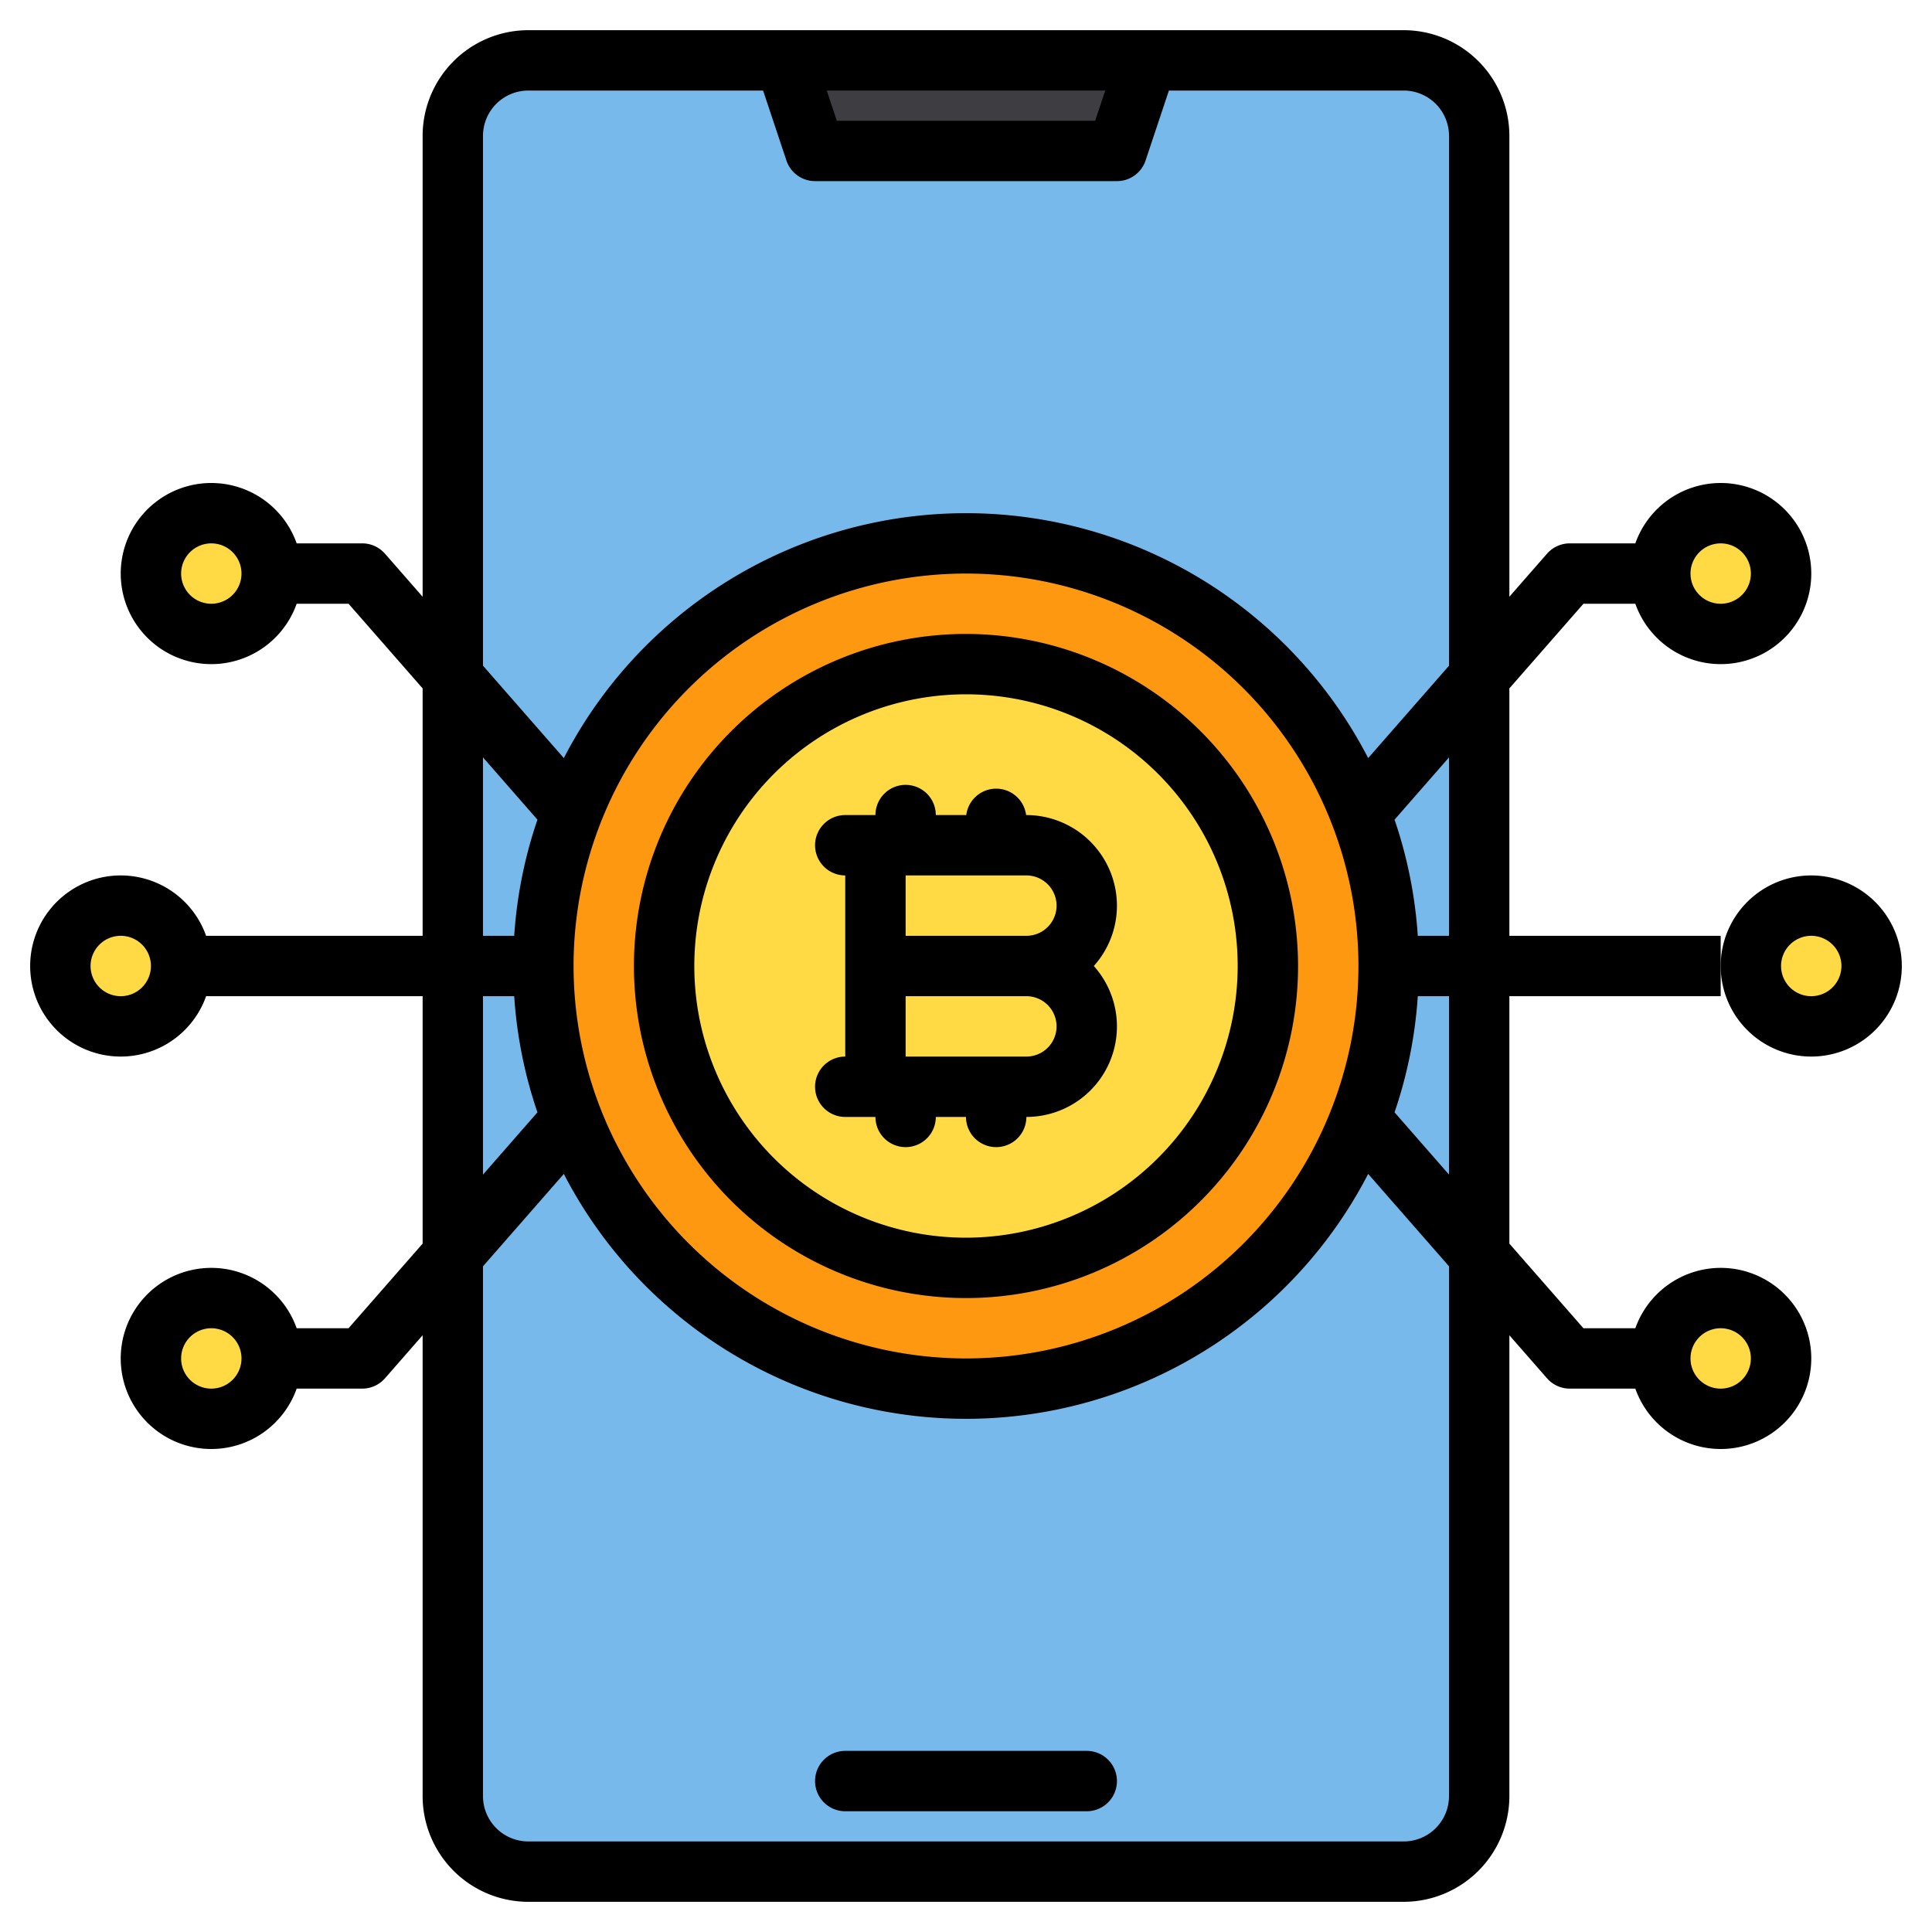
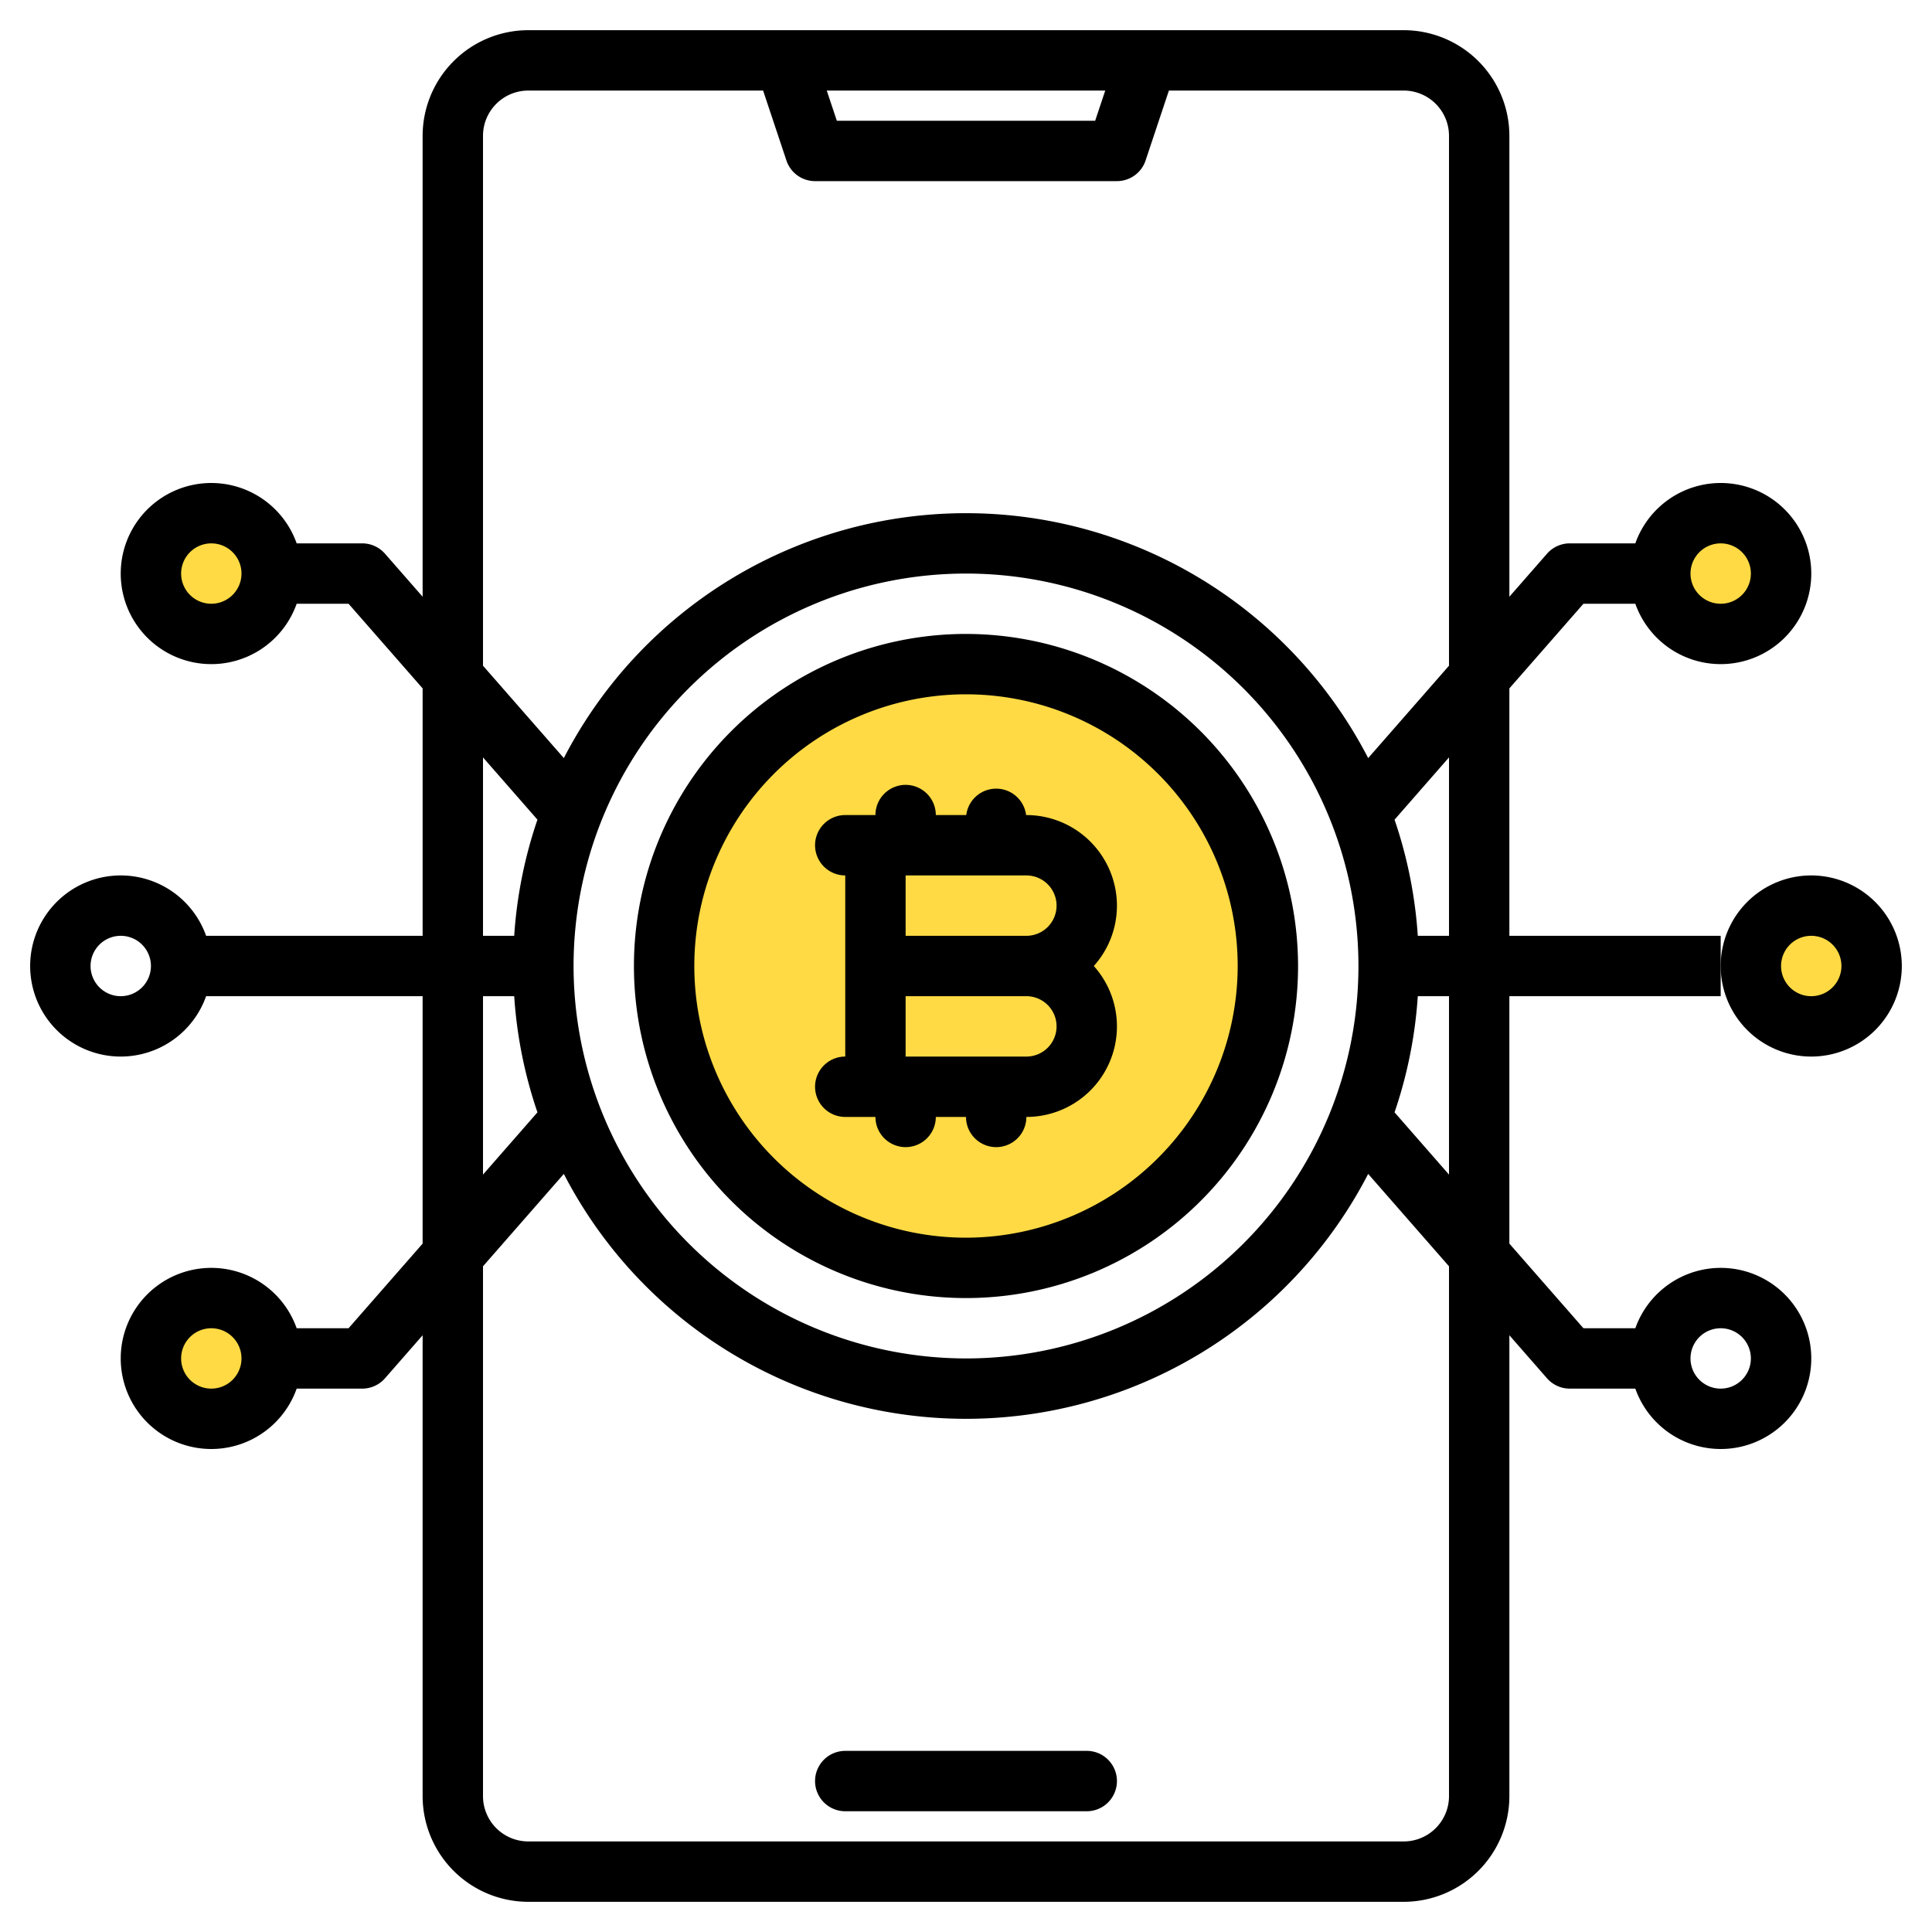
<svg xmlns="http://www.w3.org/2000/svg" height="512" viewBox="0 0 512 512" width="512">
  <g>
    <g>
      <g>
-         <rect fill="#78b9eb" height="480" rx="20" width="272" x="120" y="16" />
-         <path d="m296 40h-80l-8-24h96z" fill="#3e3d42" />
-       </g>
+         </g>
      <g fill="#ffda44">
-         <circle cx="32" cy="256" r="16" />
        <circle cx="480" cy="256" r="16" />
        <circle cx="456" cy="152" r="16" />
-         <circle cx="456" cy="360" r="16" />
        <circle cx="56" cy="152" r="16" />
        <circle cx="56" cy="360" r="16" />
      </g>
-       <circle cx="256" cy="256" fill="#ff9811" r="112" />
      <circle cx="256" cy="256" fill="#ffda44" r="80" />
    </g>
    <g>
      <path d="m288 464h-64a8 8 0 0 0 0 16h64a8 8 0 0 0 0-16z" />
      <path d="m256 168a88 88 0 1 0 88 88 88.1 88.1 0 0 0 -88-88zm0 160a72 72 0 1 1 72-72 72.083 72.083 0 0 1 -72 72z" />
      <path d="m456 336a24.031 24.031 0 0 0 -22.62 16h-13.75l-19.63-22.43v-65.57h56v-16h-56v-65.57l19.63-22.43h13.75a24 24 0 1 0 0-16h-17.38a8.015 8.015 0 0 0 -6.02 2.73l-9.98 11.41v-122.14a28.031 28.031 0 0 0 -28-28h-232a28.031 28.031 0 0 0 -28 28v122.14l-9.98-11.41a8.015 8.015 0 0 0 -6.02-2.73h-17.38a24 24 0 1 0 0 16h13.75l19.63 22.43v65.57h-57.38a24 24 0 1 0 0 16h57.38v65.57l-19.63 22.43h-13.75a24 24 0 1 0 0 16h17.38a8.015 8.015 0 0 0 6.02-2.73l9.98-11.41v122.14a28.031 28.031 0 0 0 28 28h232a28.031 28.031 0 0 0 28-28v-122.14l9.98 11.41a8.015 8.015 0 0 0 6.02 2.73h17.38a24 24 0 1 0 22.62-32zm0-192a8 8 0 1 1 -8 8 8.011 8.011 0 0 1 8-8zm-400 16a8 8 0 1 1 8-8 8.011 8.011 0 0 1 -8 8zm-24 104a8 8 0 1 1 8-8 8.011 8.011 0 0 1 -8 8zm24 104a8 8 0 1 1 8-8 8.011 8.011 0 0 1 -8 8zm236.9-344-2.67 8h-68.46l-2.67-8zm-164.9 176.72 14.43 16.5a119.368 119.368 0 0 0 -6.16 30.78h-8.27zm0 63.28h8.27a119.368 119.368 0 0 0 6.16 30.78l-14.43 16.5zm256 212a12.01 12.01 0 0 1 -12 12h-232a12.01 12.01 0 0 1 -12-12v-140.42l21.42-24.48a119.964 119.964 0 0 0 213.16 0l21.42 24.48zm-232-220a104 104 0 1 1 104 104 104.112 104.112 0 0 1 -104-104zm232 55.28-14.43-16.5a119.368 119.368 0 0 0 6.16-30.78h8.27zm0-63.28h-8.27a119.368 119.368 0 0 0 -6.16-30.78l14.43-16.5zm0-71.58-21.42 24.48a119.964 119.964 0 0 0 -213.16 0l-21.42-24.48v-140.42a12.01 12.01 0 0 1 12-12h62.23l6.18 18.53a8 8 0 0 0 7.59 5.47h80a8 8 0 0 0 7.59-5.47l6.18-18.53h62.23a12.01 12.01 0 0 1 12 12zm72 191.58a8 8 0 1 1 8-8 8.011 8.011 0 0 1 -8 8z" />
      <path d="m296 240a24.032 24.032 0 0 0 -24-24h-.07a7.992 7.992 0 0 0 -15.86 0h-8.07a8 8 0 0 0 -16 0h-8a8 8 0 0 0 0 16v48a8 8 0 0 0 0 16h8a8 8 0 0 0 16 0h8a8 8 0 0 0 16 0 23.985 23.985 0 0 0 17.87-40 23.9 23.9 0 0 0 6.13-16zm-24 40h-32v-16h32a8 8 0 0 1 0 16zm0-32h-32v-16h32a8 8 0 0 1 0 16z" />
      <path d="m480 232a24 24 0 1 0 24 24 24.027 24.027 0 0 0 -24-24zm0 32a8 8 0 1 1 8-8 8.009 8.009 0 0 1 -8 8z" />
    </g>
  </g>
</svg>